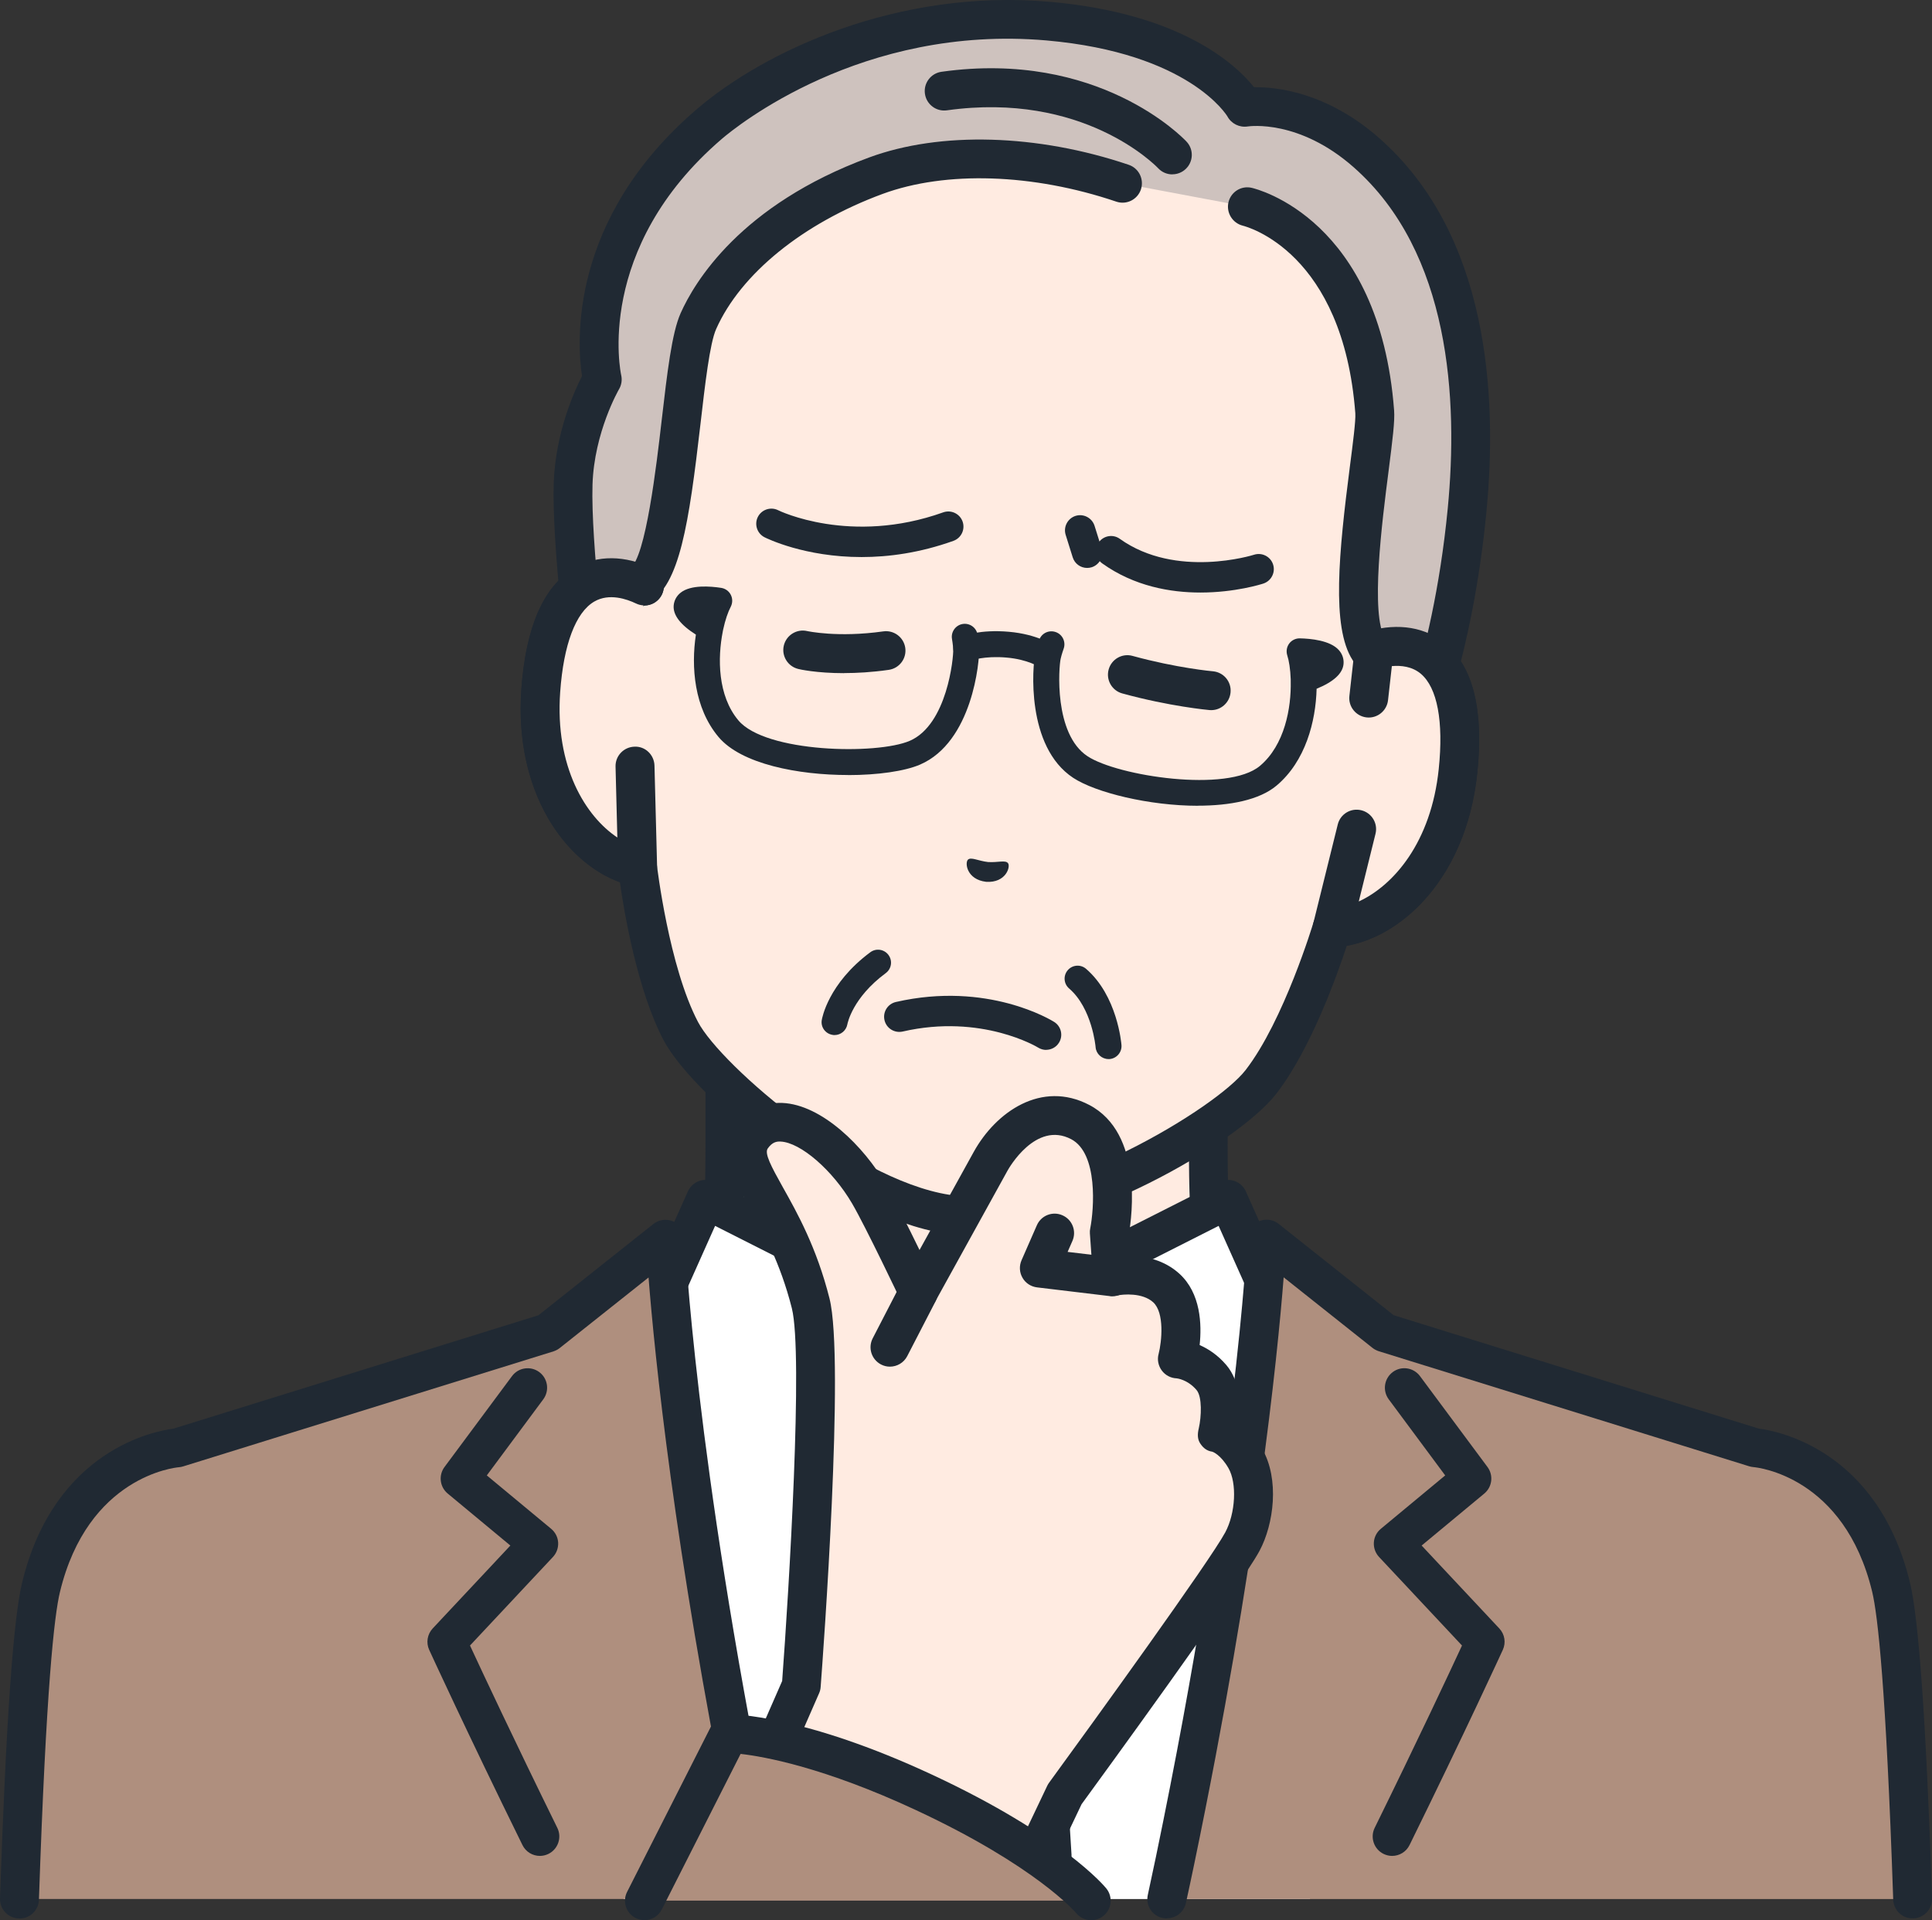
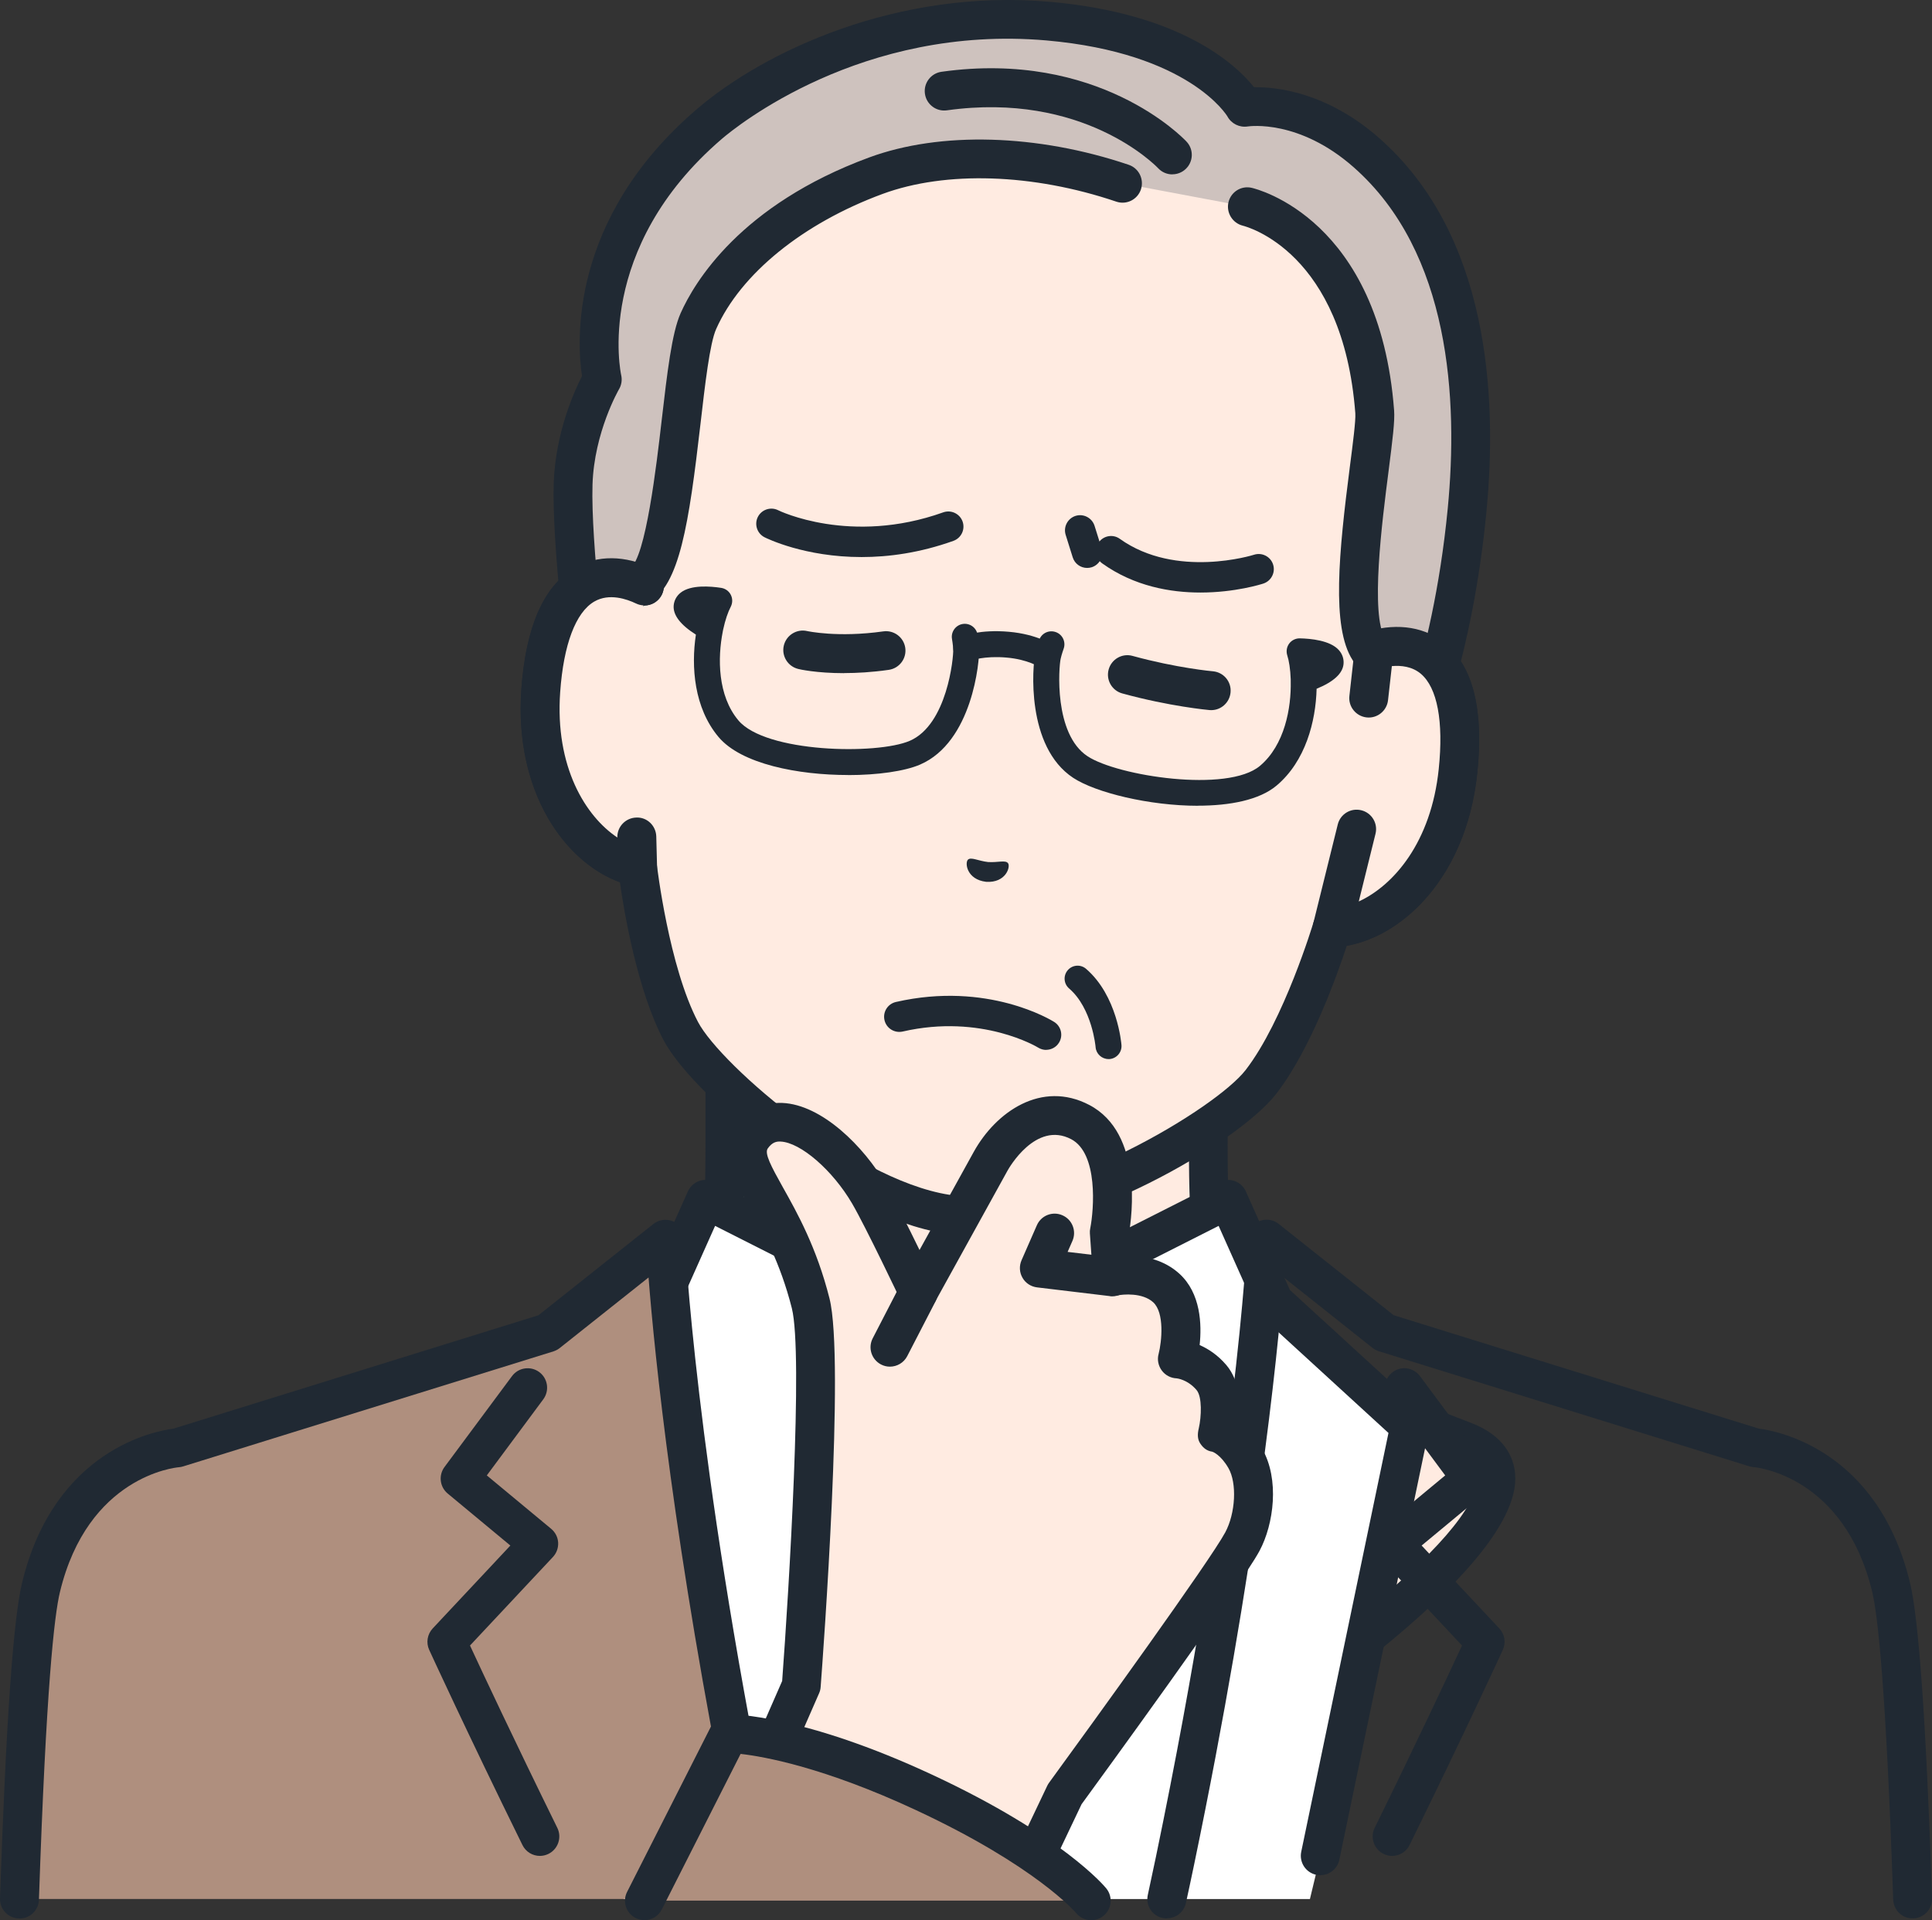
<svg xmlns="http://www.w3.org/2000/svg" id="_レイヤー_2" viewBox="0 0 257.53 256">
  <rect x="0" y="0" width="257.53" height="256" fill="#333333" stroke="none" />
  <defs>
    <style>.cls-1{fill:#af8f7e;}.cls-1,.cls-2,.cls-3,.cls-4,.cls-5,.cls-6{stroke-width:0px;}.cls-2{fill:#3d81e2;}.cls-3{fill:#ffebe1;}.cls-4{fill:#fff;}.cls-5{fill:#cec2be;}.cls-6{fill:#202933;}</style>
  </defs>
  <g id="_レイヤー_1-2">
    <path class="cls-3" d="M195.07,192.08c-21.34-8.02-26.05-15.1-29.75-19.25-3.69-4.16-4.24-7.15-4.24-20.62v-41.86l-32.21,7.36-32.21-7.36v41.86c0,13.46-.55,16.46-4.24,20.62-3.69,4.16-8.41,11.23-29.75,19.25-21.31,8.01,42.33,46.36,42.33,46.36h47.74s63.64-38.35,42.33-46.36Z" />
    <path class="cls-6" d="M152.74,241.04c-.88,0-1.74-.45-2.22-1.26-.74-1.23-.34-2.82.88-3.56,19.29-11.63,46.14-31.5,45.43-39.27-.04-.41-.14-1.49-2.68-2.45-20.14-7.57-25.96-14.36-29.82-18.86-.33-.38-.64-.75-.95-1.1-4.42-4.97-4.9-8.92-4.9-22.34v-38.61l-29.04,6.64c-.38.09-.78.09-1.16,0l-29.04-6.64v38.61c0,13.42-.48,17.37-4.9,22.34-.31.34-.62.71-.95,1.1-3.86,4.5-9.69,11.29-29.82,18.86-2.54.95-2.64,2.04-2.68,2.45-.71,7.77,26.14,27.64,45.43,39.27,1.23.74,1.62,2.33.88,3.56-.74,1.23-2.33,1.62-3.56.88-8.22-4.96-49.18-30.37-47.92-44.18.2-2.16,1.4-5.1,6.01-6.83,18.89-7.1,24.2-13.29,27.71-17.38.35-.41.68-.8,1.01-1.16,2.95-3.33,3.59-5.32,3.59-18.9v-41.86c0-.79.36-1.54.98-2.03.62-.49,1.42-.68,2.19-.5l31.63,7.23,31.63-7.23c.77-.18,1.58,0,2.19.5.62.49.98,1.24.98,2.03v41.86c0,13.58.63,15.57,3.59,18.9.33.37.66.75,1.01,1.16,3.51,4.09,8.82,10.28,27.71,17.38,4.61,1.73,5.82,4.67,6.01,6.83,1.26,13.81-39.69,39.22-47.92,44.18-.42.25-.88.37-1.34.37Z" />
    <path class="cls-4" d="M163.69,159.9l-34.82,17.62-34.82-17.62-6.09,13.63-18.13,16.61s5.08,29.35,13.32,63.05h91.46c8.23-33.69,13.32-63.05,13.32-63.05l-18.13-16.61-6.09-13.63Z" />
    <path class="cls-6" d="M175.99,250.02c-.18,0-.35-.02-.53-.06-1.4-.29-2.3-1.66-2.01-3.07l11.63-55.84-17.04-15.61c-.26-.24-.47-.53-.62-.85l-4.98-11.15-32.39,16.39c-.74.37-1.6.37-2.34,0l-32.39-16.39-4.98,11.15c-.14.32-.35.61-.62.85l-17.04,15.61,11.63,55.84c.29,1.4-.61,2.77-2.01,3.07-1.4.29-2.77-.61-3.07-2.01l-11.93-57.28c-.19-.9.11-1.82.79-2.44l17.73-16.24,5.87-13.14c.29-.65.83-1.15,1.5-1.39.67-.24,1.4-.19,2.04.13l33.65,17.02,33.65-17.02c.63-.32,1.37-.37,2.04-.13.67.24,1.21.74,1.5,1.39l5.87,13.14,17.73,16.24c.67.62.97,1.55.79,2.44l-11.93,57.28c-.25,1.22-1.33,2.06-2.54,2.06Z" />
    <path class="cls-6" d="M148.34,209.9c-.85,0-1.68-.41-2.17-1.18l-17.29-26.47-17.29,26.47c-.78,1.2-2.39,1.54-3.59.75-1.2-.78-1.54-2.39-.75-3.59l19.46-29.79c.48-.73,1.3-1.17,2.17-1.17s1.69.44,2.17,1.17l19.46,29.79c.78,1.2.45,2.81-.75,3.59-.44.29-.93.42-1.42.42Z" />
    <path class="cls-2" d="M134.91,210.32l4.18-16.99-10.33-15.81-10.33,15.81,4.18,16.99s-3.62,20.36-4.87,31.03c-.18,1.55-.43,5.76-.72,11.85h23.46c-.29-6.08-.53-10.3-.72-11.85-1.25-10.66-4.87-31.03-4.87-31.03Z" />
-     <path class="cls-6" d="M140.2,250.02c-1.37,0-2.51-1.07-2.59-2.45-.17-3.02-.3-5.02-.41-5.92-1.21-10.34-4.7-30.03-4.85-30.87-.03-.15-.04-.31-.04-.46,0-.21.03-.42.08-.62l3.92-15.9-7.54-11.54-7.54,11.54,3.92,15.9c.05.2.08.41.08.62,0,.15-.01.31-.04.46-.15.83-3.63,20.53-4.85,30.87-.11.9-.24,2.9-.41,5.92-.08,1.43-1.3,2.53-2.73,2.45-1.43-.08-2.52-1.3-2.45-2.73.17-3.18.32-5.22.44-6.24,1.14-9.67,4.21-27.28,4.8-30.64l-4.05-16.46c-.17-.7-.05-1.44.35-2.04l10.33-15.81c.48-.73,1.29-1.17,2.17-1.17s1.69.44,2.17,1.17l10.33,15.81c.39.6.52,1.34.35,2.04l-4.05,16.46c.59,3.37,3.66,20.97,4.8,30.64.12,1.02.26,3.07.44,6.24.08,1.43-1.02,2.65-2.45,2.73-.05,0-.1,0-.14,0Z" />
    <path class="cls-6" d="M128.77,215.12c-4.44,0-7.51-2.55-7.84-2.84-1.08-.94-1.19-2.58-.26-3.66.94-1.08,2.58-1.19,3.66-.26,0,0,1.9,1.57,4.44,1.57s4.44-1.57,4.46-1.59c1.09-.91,2.72-.79,3.65.3.92,1.08.81,2.7-.26,3.63-.33.29-3.4,2.84-7.84,2.84Z" />
    <path class="cls-6" d="M128.65,221.52c-1.27,0-2.3-1.03-2.3-2.3v-6.69c0-1.27,1.03-2.3,2.3-2.3s2.3,1.03,2.3,2.3v6.69c0,1.27-1.03,2.3-2.3,2.3Z" />
-     <path class="cls-1" d="M233.9,193.02l-49.37-15.34-15.7-12.47s-1.32,30.39-12.22,82.89c-.35,1.69-.71,3.39-1.08,5.09h99.41c-.68-20.04-1.61-36.32-2.87-41.54-4.24-17.61-18.17-18.62-18.17-18.62Z" />
    <path class="cls-6" d="M155.53,255.78c-.18,0-.37-.02-.55-.06-1.4-.3-2.29-1.68-1.98-3.08.37-1.69.73-3.38,1.08-5.07,10.72-51.64,12.16-82.17,12.17-82.47.04-.97.63-1.84,1.51-2.25.89-.41,1.93-.28,2.69.33l15.32,12.17,48.67,15.12c2.34.29,15.86,2.74,20.16,20.56,1.18,4.91,2.15,18.67,2.94,42.06.05,1.43-1.07,2.63-2.5,2.68-1.43.06-2.63-1.07-2.68-2.5-.96-28.3-2.06-37.93-2.8-41.03-3.72-15.44-15.36-16.6-15.85-16.64-.19-.02-.38-.05-.56-.11l-49.37-15.34c-.31-.1-.59-.25-.84-.45l-11.83-9.4c-.84,10.71-3.62,38.24-11.94,78.31-.35,1.7-.72,3.41-1.09,5.11-.26,1.21-1.34,2.04-2.53,2.04Z" />
    <path class="cls-6" d="M185.56,247.44c-.38,0-.77-.09-1.14-.27-1.28-.63-1.81-2.19-1.18-3.47,5.78-11.76,10.02-20.81,11.64-24.31l-11.05-11.8c-.49-.52-.74-1.22-.7-1.93.04-.71.38-1.38.93-1.83l8.58-7.12-7.53-10.15c-.85-1.15-.61-2.77.54-3.63,1.15-.86,2.77-.61,3.63.54l9,12.12c.82,1.11.63,2.66-.43,3.54l-8.35,6.93,10.36,11.06c.72.77.9,1.89.46,2.85-.05.11-4.95,10.81-12.43,26.02-.45.92-1.37,1.45-2.33,1.45Z" />
    <path class="cls-1" d="M88.7,165.21l-15.7,12.47-49.37,15.34s-13.92,1.01-18.17,18.62c-1.26,5.23-2.19,21.5-2.87,41.54h99.41c-.37-1.7-.73-3.4-1.08-5.09-10.9-52.5-12.22-82.89-12.22-82.89Z" />
    <path class="cls-6" d="M71.97,247.44c-.96,0-1.88-.53-2.33-1.45-7.48-15.21-12.38-25.91-12.43-26.02-.44-.96-.25-2.08.46-2.85l10.36-11.06-8.35-6.93c-1.06-.88-1.25-2.43-.43-3.54l9-12.12c.85-1.15,2.48-1.39,3.63-.54,1.15.85,1.39,2.48.54,3.63l-7.53,10.15,8.58,7.12c.55.46.89,1.12.93,1.83.04.71-.21,1.41-.7,1.93l-11.05,11.8c1.62,3.5,5.86,12.55,11.64,24.31.63,1.28.1,2.84-1.18,3.47-.37.18-.76.27-1.14.27Z" />
    <path class="cls-6" d="M2.59,255.78s-.06,0-.09,0c-1.43-.05-2.55-1.25-2.5-2.68.8-23.4,1.76-37.16,2.94-42.06,4.3-17.82,17.82-20.27,20.16-20.56l48.67-15.12,15.32-12.17c.76-.61,1.8-.73,2.69-.33.89.4,1.47,1.27,1.51,2.25.01.28,1.36,28.99,11.21,77.78.28,1.4-.62,2.77-2.03,3.05-1.4.29-2.77-.62-3.05-2.03-7.57-37.5-10.16-63.3-10.97-73.59l-11.83,9.4c-.25.2-.54.35-.84.45l-49.37,15.34c-.18.06-.37.09-.57.11-.49.04-12.13,1.21-15.85,16.64-.75,3.09-1.84,12.72-2.8,41.03-.05,1.4-1.2,2.5-2.59,2.5Z" />
    <path class="cls-3" d="M183.17,86.64h0l2.19-25.02c.63-7.22-.55-14.48-3.47-21.11-5.58-12.66-17.76-27.9-40.86-30.02l-.4-.04c-23.11-1.92-37.76,10.97-45.45,22.47-4.03,6.02-6.45,12.97-7.08,20.19l-2.19,25.02c-5.21-2.51-12.69-1.83-13.82,13.97-1,13.99,6.76,22.21,12.9,23.53,0,0,1.61,13.93,5.77,21.85,3.5,6.67,23.17,23.36,36.82,24.55,13.65,1.19,35.91-11.83,40.52-17.79,5.48-7.08,9.48-20.52,9.48-20.52,6.27-.23,15.34-6.98,16.79-20.93,1.64-15.75-5.62-17.72-11.18-16.15Z" />
    <path class="cls-6" d="M129.31,164.69c-.67,0-1.33-.03-1.97-.08-14.22-1.24-34.8-18.16-38.89-25.93-3.49-6.65-5.24-16.98-5.82-21.05-7.37-2.7-14.11-12.09-13.14-25.72.59-8.35,2.99-13.8,7.12-16.2,2.07-1.2,4.47-1.56,6.98-1.08l1.9-21.76c.67-7.66,3.27-15.06,7.51-21.4,6.53-9.76,21.42-25.82,47.82-23.61l.42.04c26.39,2.42,38.27,20.81,43.01,31.56,3.08,6.99,4.35,14.73,3.68,22.38l-1.9,21.75c2.56-.03,4.86.73,6.69,2.27,3.65,3.08,5.07,8.86,4.2,17.19-1.41,13.59-9.68,21.67-17.4,23.05-1.28,3.91-4.79,13.77-9.39,19.72-5.13,6.64-26.53,18.87-40.83,18.87ZM81.47,79.62c-.75,0-1.53.16-2.25.58-2.48,1.44-4.1,5.73-4.55,12.08-.89,12.55,5.81,19.72,10.86,20.81,1.09.23,1.9,1.13,2.03,2.24.02.13,1.6,13.55,5.49,20.94,3.04,5.78,21.83,22.05,34.75,23.18,12.91,1.13,34.25-11.62,38.24-16.79,5.11-6.61,9-19.54,9.04-19.67.32-1.07,1.28-1.81,2.39-1.85,5.16-.19,13-6.09,14.3-18.61.66-6.33-.19-10.84-2.39-12.69-1.75-1.47-4.21-1.07-5.52-.7-.82.23-1.7.05-2.36-.5-.66-.54-1-1.37-.93-2.22l2.19-25.02c.59-6.79-.53-13.65-3.26-19.84-4.27-9.7-14.99-26.3-38.72-28.48l-.39-.03c-23.74-1.98-37.18,12.51-43.07,21.33-3.76,5.62-6.06,12.18-6.66,18.97l-2.19,25.02c-.07.85-.56,1.61-1.3,2.03-.74.42-1.64.45-2.41.08-.78-.37-2-.84-3.3-.84Z" />
    <path class="cls-5" d="M182.12,20.35c-8.38-7.37-16.24-6.04-16.24-6.04,0,0-5.14-9.65-26.18-11.49-21.15-1.85-38.18,7.74-45.15,13.72-18.5,15.86-14.29,34.06-14.29,34.06,0,0-3.64,6.16-3.89,13.94-.25,7.77,1.87,24.63,1.87,24.63,0,0,2.83-8.86,6.96-11.1,5.26-2.86,5.25-29.35,7.86-35.23,2.91-6.56,10.36-14.49,23.67-19.4,7.88-2.91,19.88-3.39,32.86,1l16.67,3.13s15.17,3.45,16.98,27.35c.3,3.99-4.42,25.96-.78,31.66,2,3.13,6.13,12.25,6.13,12.25,0,0,5.09-11.53,6.95-30.78,1.27-13.08,1.01-35-13.43-47.7Z" />
    <path class="cls-6" d="M188.6,101.42c-1.02,0-1.94-.59-2.36-1.52-.04-.09-4.08-8.99-5.96-11.92-2.82-4.42-1.82-14.31-.34-25.82.39-3,.79-6.11.72-7.05-1.63-21.51-14.45-24.88-14.99-25.02-1.38-.34-2.24-1.73-1.92-3.12.33-1.39,1.7-2.25,3.09-1.93.7.16,17.06,4.17,18.99,29.68.11,1.4-.2,3.86-.74,8.1-.86,6.7-2.47,19.17-.43,22.36.97,1.52,2.37,4.28,3.61,6.83,1.58-5.12,3.67-13.45,4.71-24.22,1.4-14.48.36-34.14-12.56-45.51-7.25-6.38-13.84-5.46-14.11-5.42-1.09.17-2.18-.37-2.7-1.34-.03-.05-5.02-8.45-24.12-10.13-24.65-2.15-41.41,11.54-43.24,13.1-17.11,14.67-13.49,31.34-13.45,31.51.15.65.05,1.33-.29,1.9-.03.05-3.31,5.73-3.53,12.71-.12,3.84.36,10.07.87,15.25,1.16-1.7,2.55-3.22,4.14-4.09,2.09-1.4,3.53-13.84,4.22-19.82.72-6.2,1.34-11.56,2.51-14.18,1.84-4.14,7.97-14.45,25.14-20.78,9.5-3.5,22.43-3.13,34.59.98,1.36.46,2.08,1.93,1.63,3.29-.46,1.36-1.93,2.09-3.29,1.62-11.08-3.75-22.71-4.13-31.13-1.03-10.63,3.92-18.93,10.66-22.2,18.02-.85,1.9-1.48,7.38-2.09,12.67-1.54,13.3-2.78,21.54-6.9,23.78-2.43,1.32-4.91,7.05-5.73,9.62-.37,1.16-1.5,1.9-2.71,1.79-1.21-.11-2.18-1.05-2.33-2.26-.09-.7-2.15-17.15-1.89-25.04.22-6.67,2.7-12.2,3.77-14.29-.65-4.27-1.86-20.88,15.32-35.6C101.87,6.85,119.61-1.54,139.93.24c17.47,1.53,24.8,8.34,27.23,11.39,3.06-.05,9.75.69,16.67,6.77,14.57,12.82,15.82,34.21,14.3,49.9-1.88,19.44-6.94,31.09-7.16,31.57-.41.94-1.34,1.54-2.36,1.55h-.01Z" />
    <path class="cls-6" d="M156.27,23.25c-.69,0-1.37-.27-1.88-.81-.41-.43-10.04-10.27-28.17-7.73-1.42.2-2.73-.79-2.93-2.21-.2-1.42.79-2.73,2.21-2.93,20.91-2.94,32.19,8.8,32.66,9.31.98,1.04.93,2.68-.12,3.66-.5.47-1.14.7-1.77.7Z" />
    <path class="cls-3" d="M72.08,92.09c-1,13.99,6.76,22.21,12.9,23.53l-.35-13.49,1.27-24c-5.21-2.51-12.69-1.83-13.82,13.97Z" />
-     <path class="cls-6" d="M84.98,118.21c-.18,0-.36-.02-.54-.06-8.03-1.72-15.99-11.51-14.94-26.24.59-8.35,2.99-13.8,7.12-16.2,3-1.74,6.69-1.71,10.41.08,1.29.62,1.83,2.17,1.21,3.46-.62,1.29-2.17,1.83-3.46,1.21-1.23-.59-3.58-1.41-5.56-.26-2.48,1.44-4.1,5.73-4.55,12.08-.71,9.97,3.38,16.55,7.62,19.38l-.24-9.45c-.04-1.43,1.09-2.62,2.53-2.66,1.43-.07,2.62,1.09,2.66,2.52l.35,13.49c.02.8-.32,1.55-.94,2.06-.47.39-1.06.6-1.66.6Z" />
+     <path class="cls-6" d="M84.98,118.21c-.18,0-.36-.02-.54-.06-8.03-1.72-15.99-11.51-14.94-26.24.59-8.35,2.99-13.8,7.12-16.2,3-1.74,6.69-1.71,10.41.08,1.29.62,1.83,2.17,1.21,3.46-.62,1.29-2.17,1.83-3.46,1.21-1.23-.59-3.58-1.41-5.56-.26-2.48,1.44-4.1,5.73-4.55,12.08-.71,9.97,3.38,16.55,7.62,19.38c-.04-1.43,1.09-2.62,2.53-2.66,1.43-.07,2.62,1.09,2.66,2.52l.35,13.49c.02.8-.32,1.55-.94,2.06-.47.39-1.06.6-1.66.6Z" />
    <path class="cls-3" d="M183.17,86.64l-.72,6.45-1.62,17.46-3.26,13.17c6.27-.23,15.34-6.98,16.79-20.93,1.64-15.75-5.62-17.72-11.18-16.15Z" />
    <path class="cls-6" d="M177.57,126.31c-.78,0-1.52-.35-2.01-.96-.51-.63-.7-1.47-.5-2.26l3.26-13.17c.34-1.39,1.75-2.24,3.14-1.89,1.39.34,2.24,1.75,1.89,3.14l-2.23,9.02c4.61-2.12,9.65-7.86,10.66-17.67.66-6.33-.19-10.84-2.39-12.69-1.15-.97-2.62-1.13-3.86-1.02l-.51,4.55c-.16,1.42-1.44,2.45-2.86,2.29-1.42-.16-2.45-1.44-2.29-2.86l.72-6.45c.12-1.05.86-1.92,1.87-2.21,3.97-1.12,7.61-.5,10.26,1.73,3.65,3.08,5.07,8.86,4.2,17.19-1.53,14.7-11.07,22.95-19.27,23.25-.03,0-.06,0-.1,0Z" />
-     <path class="cls-6" d="M111.24,138c-.1,0-.19,0-.29-.03-.93-.16-1.57-1.03-1.41-1.97.03-.2.84-4.86,6.47-9.04.77-.57,1.85-.41,2.42.36.57.77.41,1.85-.36,2.42-4.43,3.28-5.09,6.68-5.12,6.83-.15.83-.88,1.43-1.7,1.43Z" />
    <path class="cls-6" d="M139.62,89.29c-.34,0-.69-.1-.99-.31-.06-.04-1.62-1.07-4.47-1.31-2.95-.26-4.72.39-4.74.4-.89.33-1.89-.11-2.23-.99-.34-.89.09-1.88.97-2.23.25-.1,2.53-.95,6.3-.62,3.83.33,5.94,1.77,6.17,1.94.78.55.96,1.63.4,2.41-.34.47-.87.72-1.41.72Z" />
    <path class="cls-6" d="M113.05,103.33c-6.62,0-14.24-1.45-17.28-5.08-3.25-3.88-3.66-9.34-3.01-13.64-2.07-1.31-3.07-2.62-2.96-3.89.06-.67.39-1.28.94-1.71,1.36-1.07,3.97-.85,5.4-.63.55.09,1.03.43,1.28.94.25.5.24,1.09-.02,1.59-.35.66-.73,1.74-1.01,3.05-.01.09-.03.17-.05.26-.69,3.5-.69,8.52,2.08,11.82,3.61,4.32,18.47,4.62,22.85,2.73,4.98-2.15,5.85-11.09,5.79-12.22-.04-.65-.16-1.33-.16-1.34-.17-.94.46-1.84,1.39-2.01.94-.17,1.84.45,2.01,1.39,0,.04.16.9.21,1.77.1,1.85-.92,12.58-7.87,15.58-2.04.88-5.64,1.4-9.6,1.4Z" />
    <path class="cls-6" d="M159.68,107.43c-6.47,0-13.62-1.75-16.62-3.72-6.32-4.16-5.46-14.91-5.04-16.71.2-.85.5-1.67.51-1.7.33-.9,1.32-1.35,2.22-1.02.9.33,1.35,1.32,1.03,2.22,0,0-.24.66-.39,1.29-.26,1.1-.95,10.06,3.58,13.04,3.99,2.63,18.67,4.91,22.98,1.28,3.3-2.78,4.18-7.73,4.1-11.29,0-.08-.01-.17,0-.25-.05-1.35-.23-2.48-.46-3.19-.17-.53-.08-1.12.25-1.57.33-.45.87-.71,1.42-.7,1.45.03,4.05.27,5.2,1.56.47.52.69,1.18.63,1.85-.11,1.27-1.32,2.38-3.59,3.31-.11,4.34-1.47,9.66-5.34,12.91-2.29,1.93-6.24,2.68-10.49,2.68Z" />
    <path class="cls-6" d="M134.37,115.09c-.33-.46-1.37-.07-2.68-.16-1.31-.15-2.26-.71-2.67-.31-.42.41-.17,2.65,2.44,2.95,2.62.16,3.26-2,2.91-2.48Z" />
    <path class="cls-6" d="M161.45,94.68c-.08,0-.15,0-.23-.01-.21-.02-5.29-.48-11.63-2.22-1.38-.38-2.19-1.81-1.81-3.19.38-1.38,1.81-2.2,3.19-1.81,5.85,1.61,10.66,2.05,10.71,2.05,1.43.13,2.48,1.38,2.35,2.81-.12,1.35-1.25,2.37-2.58,2.37Z" />
    <path class="cls-6" d="M112.53,89.75c-3.72,0-5.99-.52-6.12-.56-1.39-.33-2.26-1.73-1.93-3.12.33-1.39,1.73-2.26,3.12-1.93.03,0,4.05.9,10.14.04,1.42-.2,2.73.79,2.93,2.2.2,1.42-.79,2.73-2.21,2.93-2.24.32-4.24.43-5.94.43Z" />
    <path class="cls-6" d="M160.01,79c-3.99,0-8.81-.83-13.08-3.88-.91-.65-1.12-1.91-.47-2.81.65-.91,1.91-1.12,2.81-.47,7.51,5.37,17.78,2.16,17.89,2.12,1.06-.34,2.2.24,2.54,1.3.34,1.06-.24,2.19-1.29,2.54-.27.09-3.78,1.2-8.4,1.2Z" />
    <path class="cls-6" d="M144.91,75.72c-.86,0-1.65-.55-1.92-1.41l-.94-3c-.33-1.06.26-2.19,1.32-2.53,1.06-.33,2.19.26,2.53,1.32l.94,3c.33,1.06-.26,2.19-1.32,2.53-.2.06-.4.09-.6.09Z" />
    <path class="cls-6" d="M114.85,74.27c-7.61,0-12.64-2.49-12.94-2.64-.99-.5-1.39-1.72-.89-2.71.5-.99,1.72-1.39,2.71-.89.09.05,9.64,4.7,22,.28,1.05-.37,2.2.17,2.58,1.22.37,1.05-.17,2.2-1.22,2.58-4.5,1.61-8.66,2.16-12.24,2.16Z" />
    <path class="cls-6" d="M147.76,141.2c-.89,0-1.65-.69-1.72-1.59,0-.05-.46-5.18-3.53-7.82-.72-.62-.81-1.71-.18-2.44.62-.72,1.71-.81,2.44-.18,4.16,3.58,4.7,9.9,4.72,10.17.07.95-.64,1.78-1.59,1.86-.05,0-.09,0-.14,0Z" />
    <path class="cls-6" d="M139.45,139.98c-.36,0-.73-.1-1.07-.31h0c-.07-.05-7.53-4.56-18.06-2.14-1.09.24-2.17-.43-2.42-1.52-.25-1.09.43-2.17,1.52-2.42,12.23-2.8,20.74,2.43,21.1,2.66.94.59,1.23,1.84.63,2.78-.38.61-1.04.94-1.71.94Z" />
    <path class="cls-3" d="M137.26,249.05l4.68-9.83s21.11-28.9,23.67-33.67c1.71-3.18,2.07-8.18.4-11.09-1.67-2.91-3.68-3.39-3.68-3.39,0,0,1.19-5-.83-7.39s-4.54-2.48-4.54-2.48c0,0,1.73-6.55-1.49-9.47-2.78-2.52-7.16-1.5-7.16-1.5l-.42-5.94s2.32-11.43-3.88-14.68c-5.05-2.64-9.72,1.21-11.94,5.22s-9.64,17.46-9.64,17.46c0,0-4.68-9.86-6.58-13.1-3.88-6.64-11.83-12.89-15.61-7.54-2.75,3.89,4.42,8.64,7.83,22.13,2,7.92-1.25,50.97-1.25,50.97l-4.81,10.99s4.25,5.57,15.12,10.44,20.14,2.88,20.14,2.88Z" />
    <path class="cls-6" d="M132.31,252.05c-4.03,0-9.88-.65-16.25-3.51-11.34-5.08-15.93-10.98-16.12-11.23-.57-.75-.69-1.75-.31-2.61l4.63-10.58c.91-12.19,2.82-43.62,1.29-49.7-1.55-6.12-3.86-10.26-5.73-13.59-2.19-3.92-4.09-7.31-1.71-10.67,1.49-2.11,3.69-3.22,6.18-3.11,5.26.23,10.84,5.78,13.79,10.84,1.08,1.86,2.99,5.69,4.49,8.77l7.22-13.07c2.96-5.36,9.05-9.6,15.41-6.27,7.2,3.77,5.67,14.9,5.29,17.12l.21,2.99c1.94.04,4.46.53,6.5,2.38,2.88,2.61,3,6.81,2.71,9.52,1.12.49,2.41,1.31,3.57,2.68,1.88,2.23,1.93,5.5,1.7,7.65.96.69,2.08,1.78,3.07,3.51,2.33,4.06,1.55,10.04-.36,13.6-2.53,4.71-21.7,31.01-23.72,33.78l-4.57,9.61c-.35.73-1.01,1.25-1.8,1.42-.18.04-2.24.47-5.49.47ZM137.26,249.05h.01-.01ZM105.05,235.23c1.74,1.74,5.87,5.32,13.13,8.57,7.72,3.46,14.63,3.18,17.33,2.88l4.08-8.58c.07-.15.15-.28.25-.42,5.84-8,21.45-29.59,23.48-33.37,1.38-2.57,1.58-6.57.43-8.57-1.03-1.79-2.1-2.18-2.15-2.19-.72-.11-1.19-.47-1.6-1.08-.41-.6-.38-1.31-.21-2.02.36-1.57.47-4.22-.29-5.12-1.2-1.42-2.64-1.56-2.65-1.56-.79-.03-1.52-.41-1.99-1.05s-.63-1.45-.42-2.21c.42-1.64.81-5.49-.73-6.89-1.43-1.29-3.98-1.08-4.85-.89-.74.16-1.51,0-2.12-.45-.6-.45-.99-1.14-1.04-1.89l-.42-5.94c-.02-.23,0-.47.05-.7.49-2.47,1.08-9.97-2.55-11.87-4.72-2.47-8.32,3.91-8.47,4.18l-9.64,17.46c-.47.85-1.38,1.36-2.35,1.34-.97-.03-1.85-.6-2.26-1.48-.05-.1-4.65-9.79-6.47-12.91-2.59-4.44-6.87-8.15-9.53-8.27-.54-.03-1.12.07-1.72.92-.47.66.46,2.39,2,5.15,1.91,3.4,4.52,8.06,6.23,14.85,2.05,8.09-.84,47.35-1.18,51.8-.02.29-.09.58-.21.84l-4.13,9.45Z" />
    <path class="cls-6" d="M118.63,182.21c-.4,0-.81-.09-1.19-.29-1.27-.66-1.77-2.22-1.11-3.49l3.78-7.32c.66-1.27,2.22-1.77,3.49-1.11,1.27.66,1.77,2.22,1.11,3.49l-3.78,7.32c-.46.89-1.37,1.4-2.31,1.4Z" />
    <path class="cls-6" d="M148.3,172.83c-.1,0-.21,0-.31-.02l-9.76-1.17c-.81-.1-1.54-.57-1.94-1.29-.41-.71-.45-1.58-.12-2.33l2.04-4.66c.57-1.31,2.1-1.91,3.41-1.33,1.31.57,1.91,2.1,1.33,3.42l-.64,1.46,6.29.75c1.42.17,2.44,1.46,2.27,2.88-.16,1.32-1.28,2.28-2.57,2.28Z" />
    <path class="cls-1" d="M123.21,238.98c-16.94-7.9-26.01-7.87-26.01-7.87l-11.3,22.29h59.55s-5.3-6.53-22.25-14.43Z" />
    <path class="cls-6" d="M85.9,256c-.39,0-.79-.09-1.17-.28-1.28-.65-1.79-2.21-1.14-3.48l11.3-22.29c.44-.87,1.33-1.42,2.3-1.42.4.04,9.85.06,27.12,8.11,17.28,8.06,22.93,14.85,23.16,15.14.9,1.11.73,2.74-.38,3.65-1.11.9-2.73.74-3.64-.37-.09-.11-5.38-6.28-21.34-13.72-12.22-5.7-20.22-7.14-23.39-7.5l-10.51,20.75c-.46.9-1.37,1.42-2.31,1.42Z" />
  </g>
</svg>